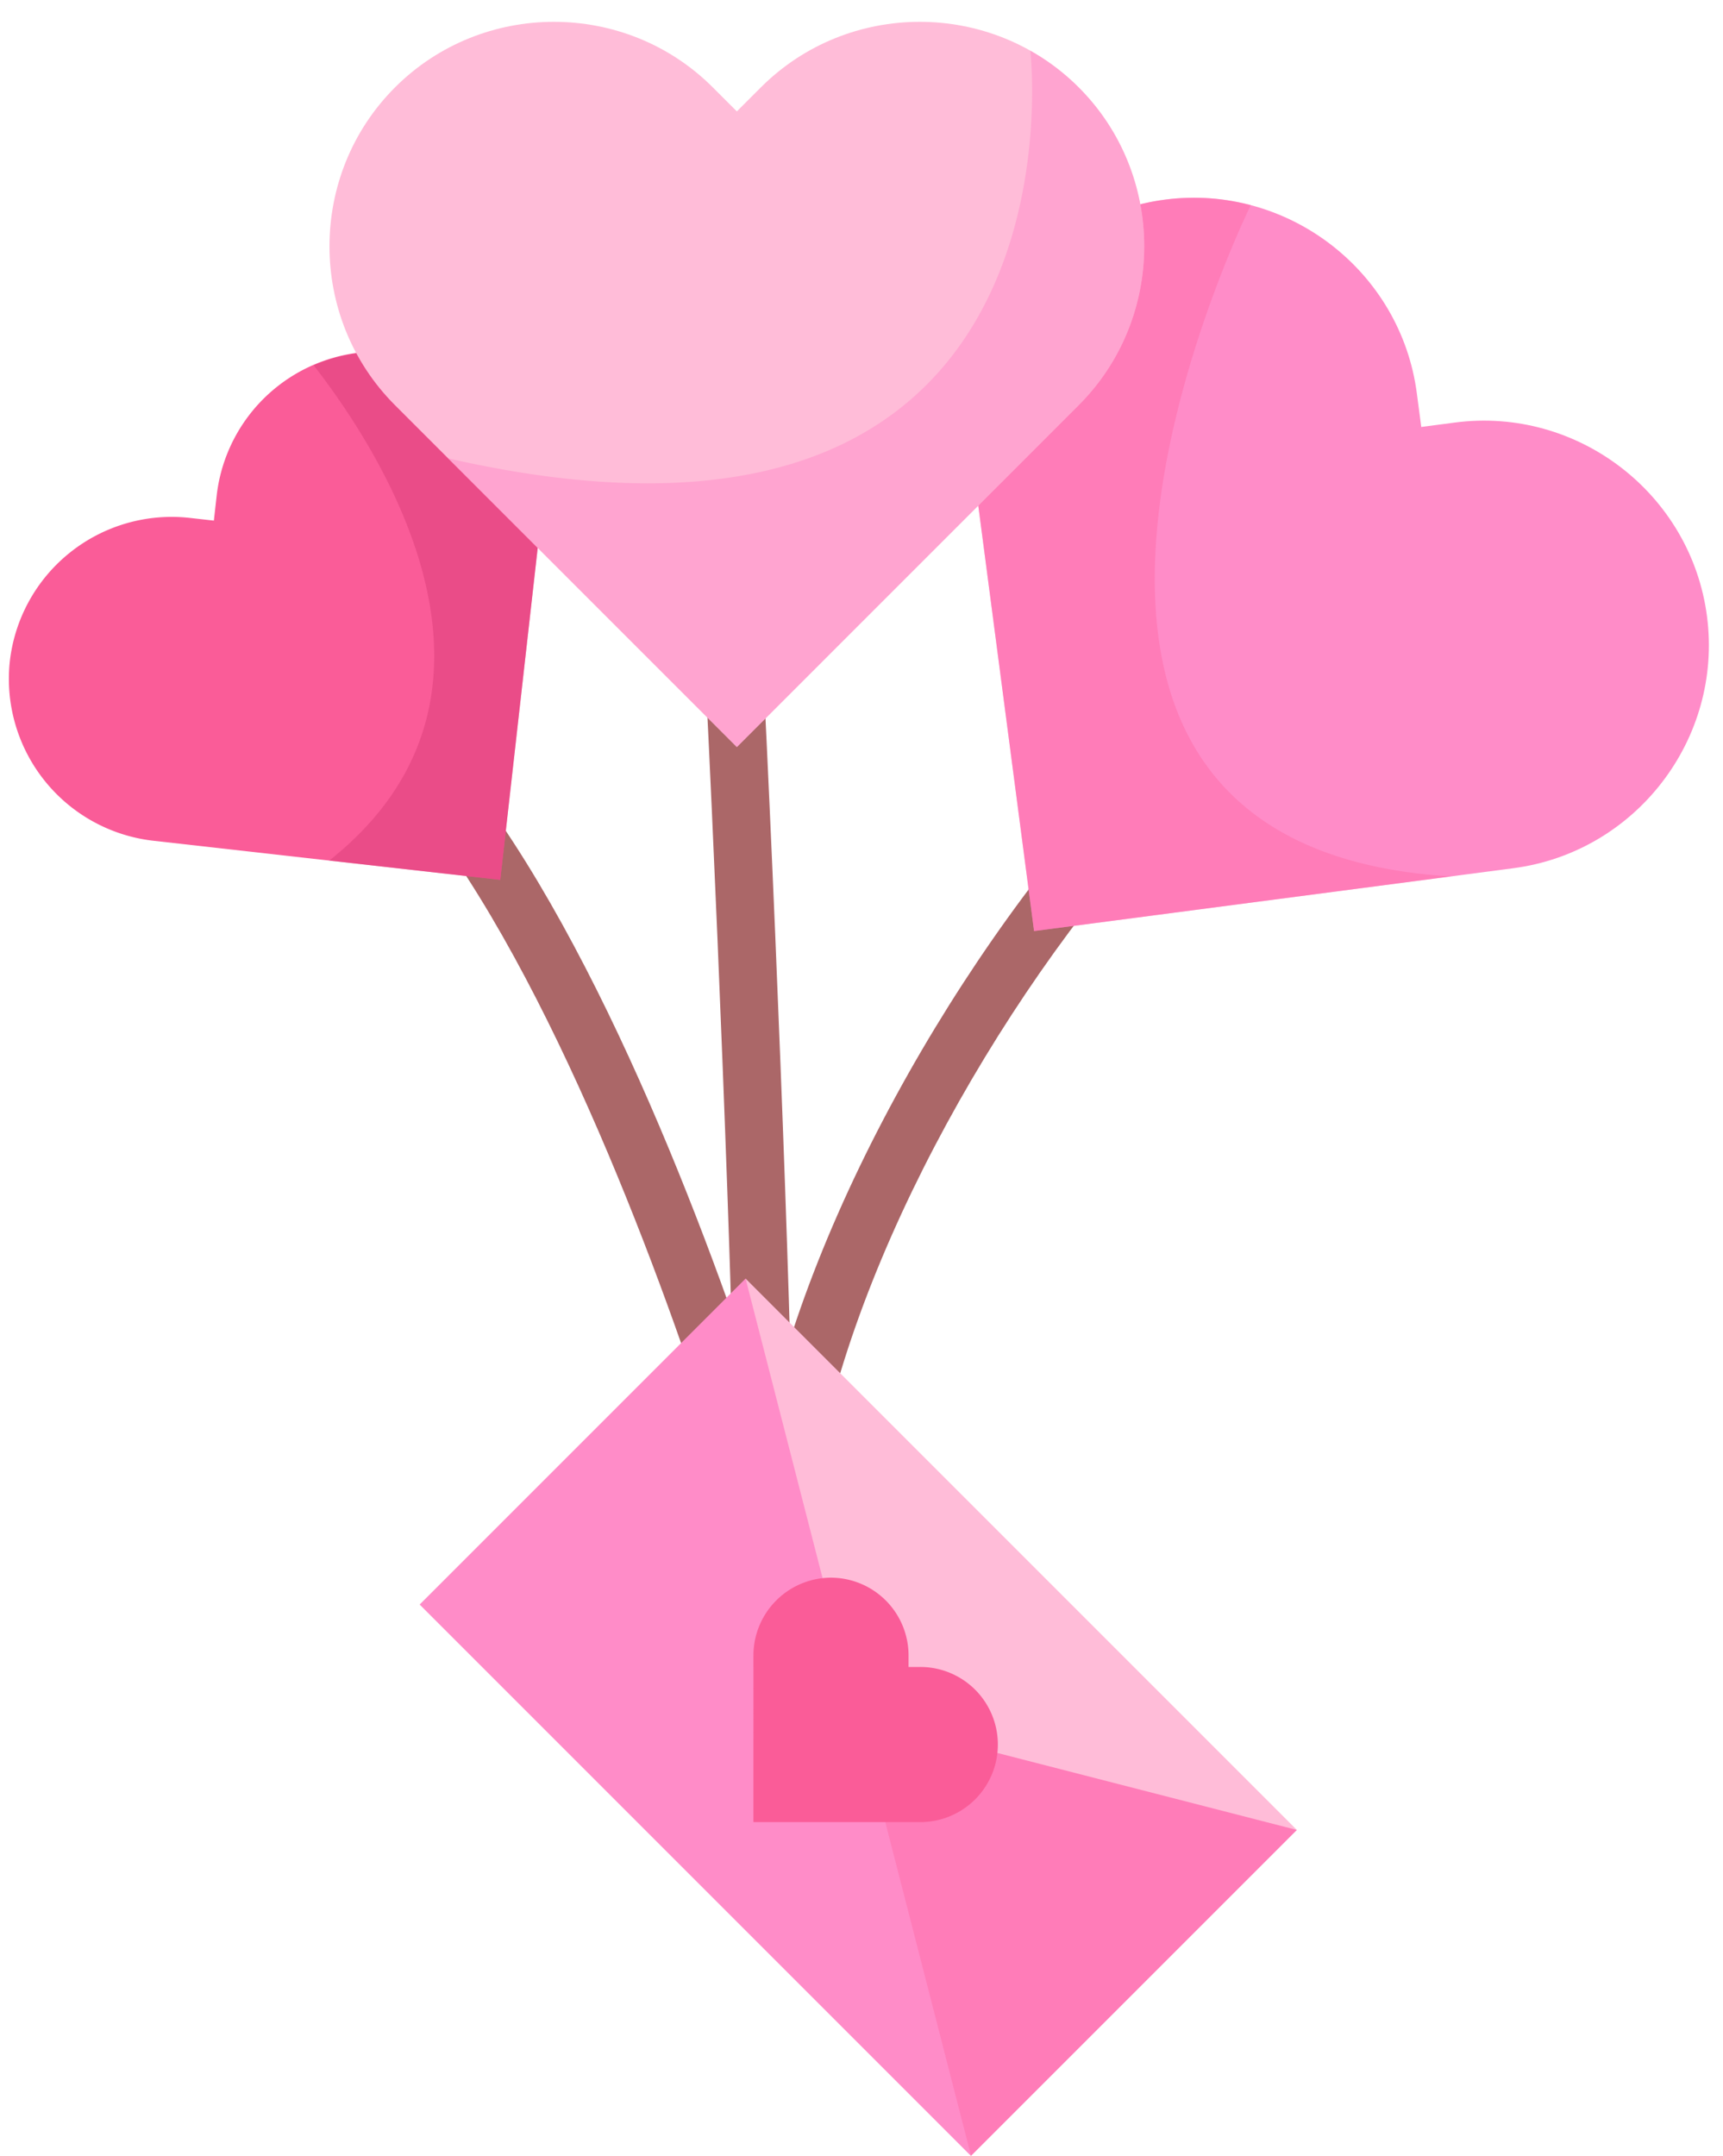
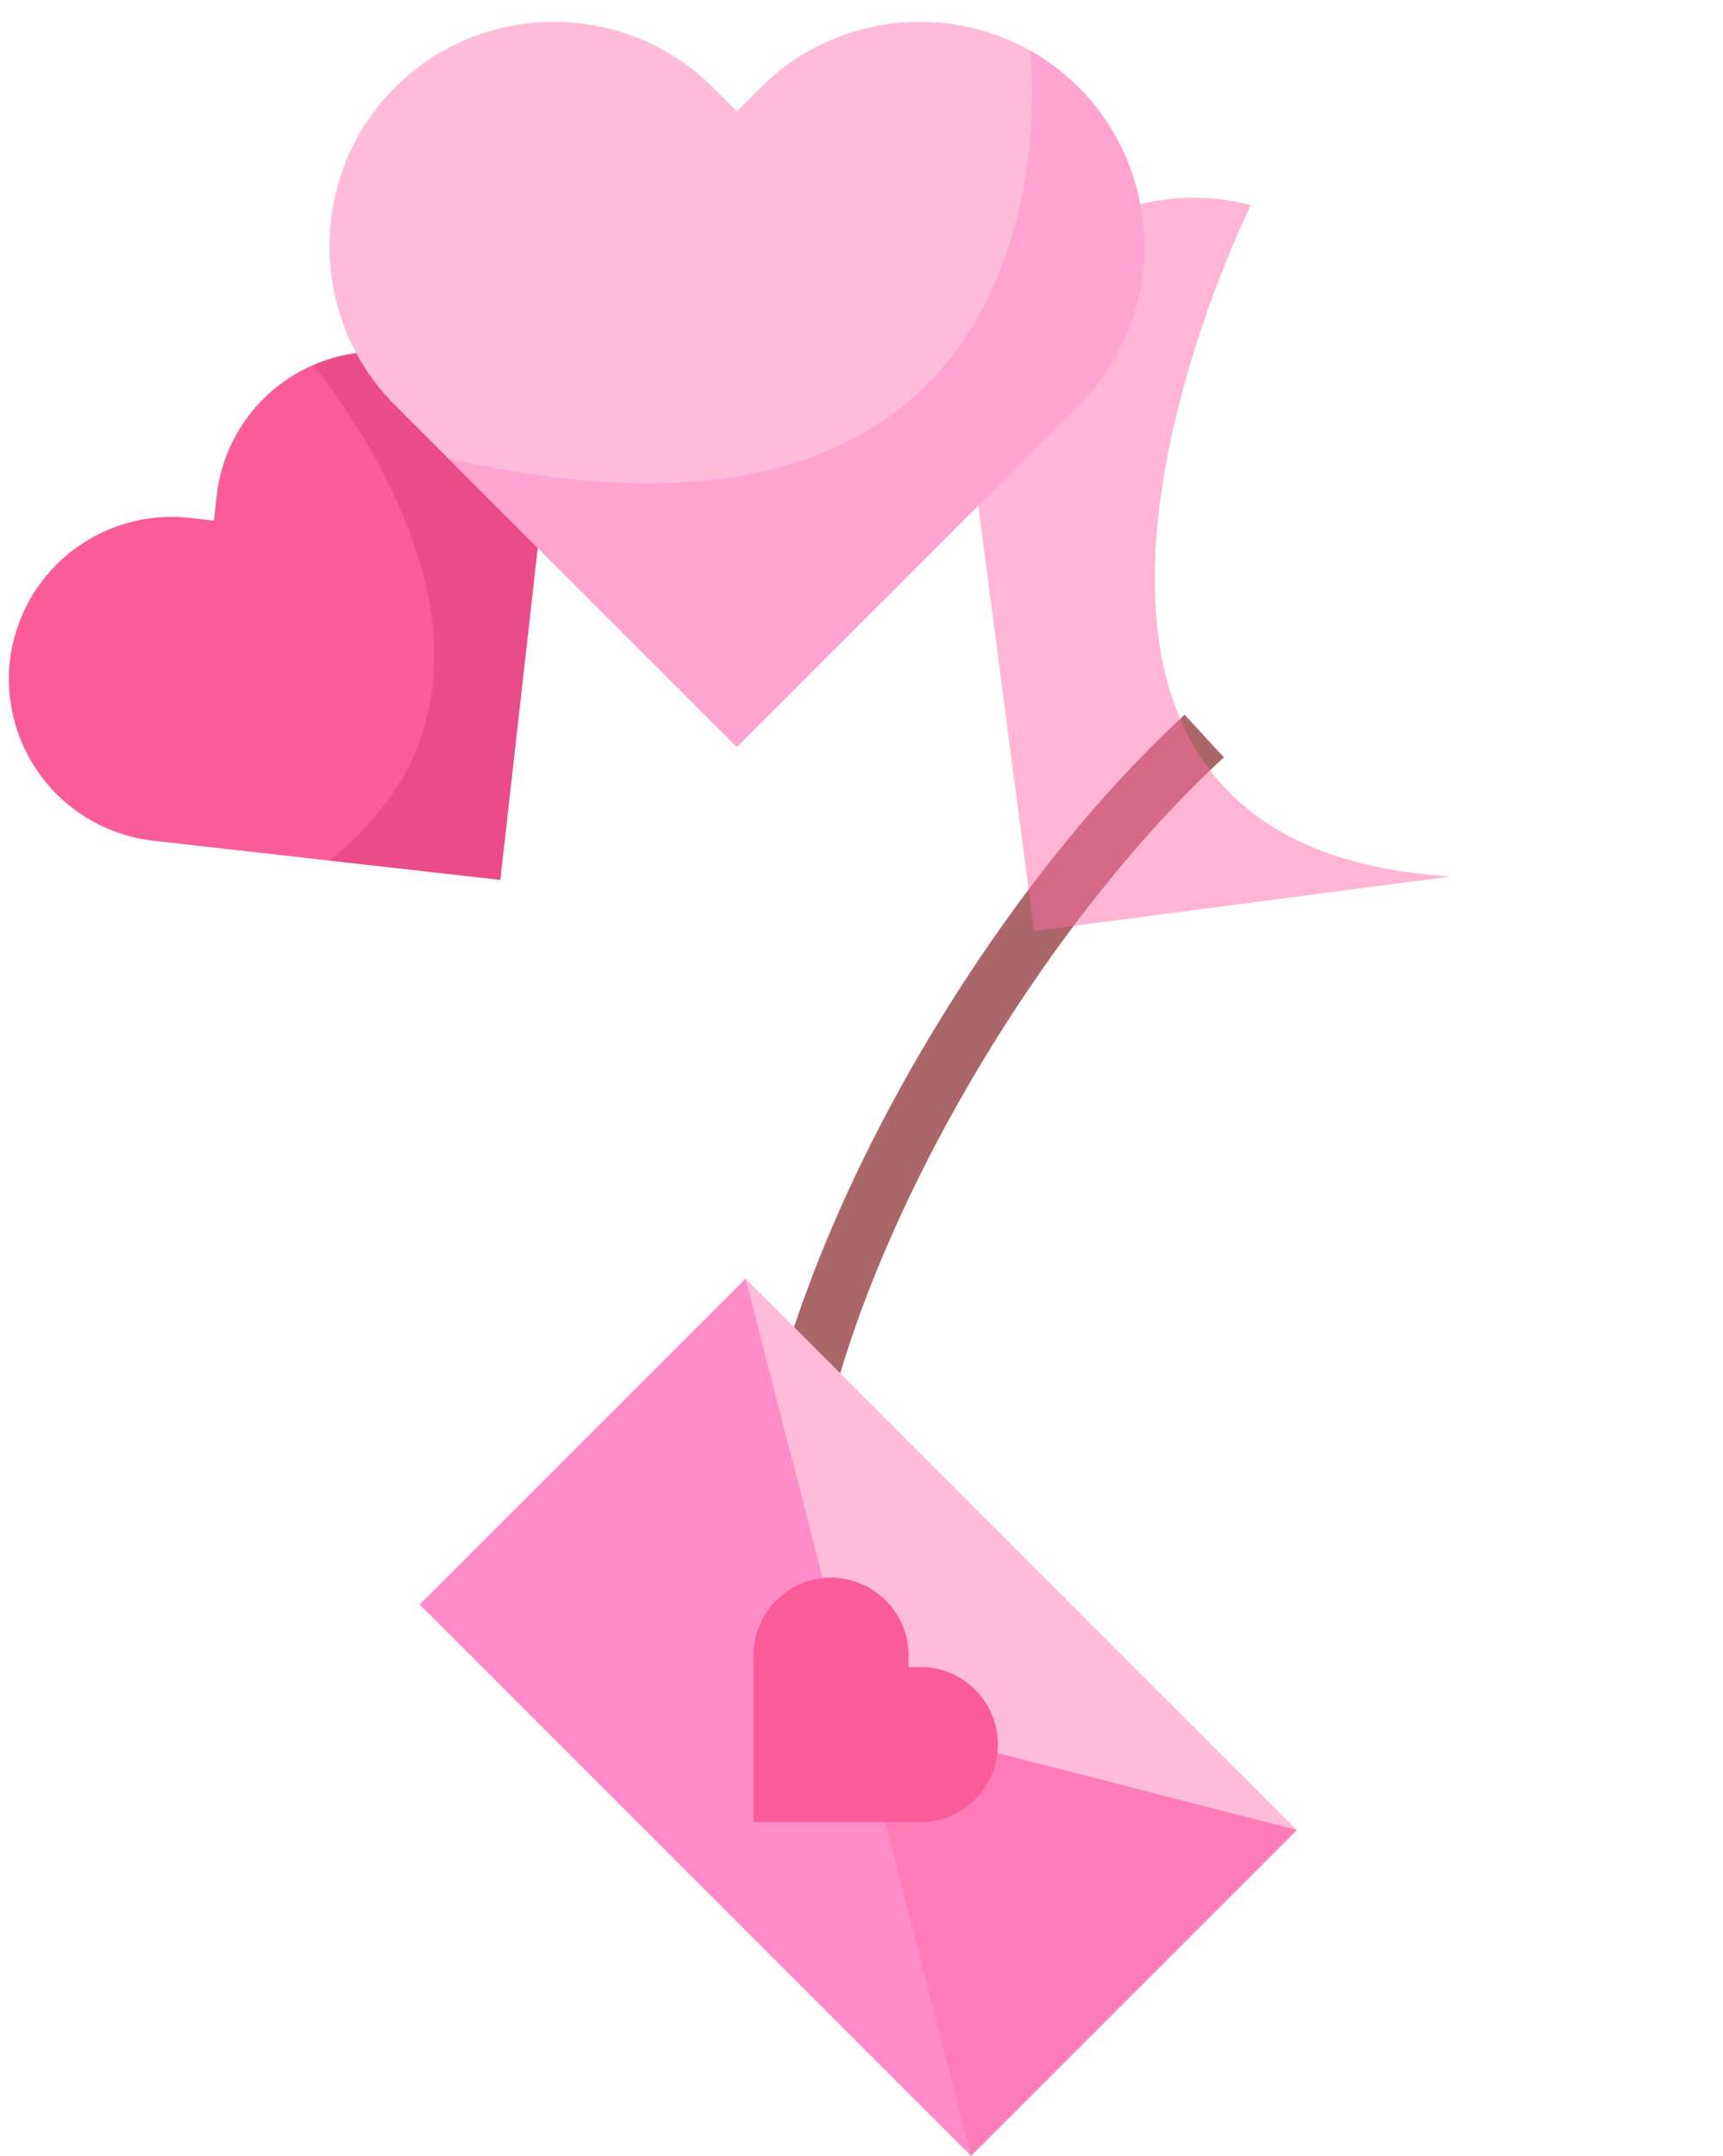
<svg xmlns="http://www.w3.org/2000/svg" height="928.3" preserveAspectRatio="xMidYMid meet" version="1.0" viewBox="-3.8 -9.4 742.0 928.3" width="742.0" zoomAndPan="magnify">
  <g>
    <g>
      <g id="change1_1">
-         <path d="M300.431,601.16c-25.59-78.34-76.22-210.71-135.34-275.58l18.46-16.8c62.01,68.05,113.77,202.5,140.61,284.67l-23.73,7.71Z" fill="#ab6768" />
-       </g>
+         </g>
      <g id="change1_2">
-         <path d="M312.151,592.24c-2.27-96.54-10.79-299.37-16.53-389.95l24.91-1.56c5.68,89.74,14.24,294.05,16.53,390.92l-24.91.59Z" fill="#ab6768" />
-       </g>
+         </g>
      <g id="change1_3">
        <path d="M328.931,593.56c26.2-104.02,101.24-225.21,177.43-295.19l16.89,18.36c-72.79,66.86-145.069,183.49-170.1,282.89Z" fill="#ab6768" />
      </g>
      <g id="change2_1">
        <path d="M.441,275.27a70.157,70.157,0,0,1,77.35-61.67l10.51,1.18,1.18-10.5A69.95,69.95,0,1,1,228.5,219.95l-16.86,149.53L62.111,352.62A70.152,70.152,0,0,1,.441,275.27Z" fill="#fa5c98" />
      </g>
      <g id="change3_1">
        <path d="M131.321,147.93a69.353,69.353,0,0,1,35.51-5.33A70.156,70.156,0,0,1,228.5,219.95L211.641,369.48l-73.65-8.3C226.571,290.84,163.121,188.93,131.321,147.93Z" fill="#da3c78" fill-opacity=".502" />
      </g>
      <g id="change4_1">
-         <path d="M497.821,76.58c52.78-6.92,101.62,30.6,108.53,83.37l1.91,14.51,14.5-1.91c52.779-6.91,101.62,30.6,108.54,83.38s-30.6,101.62-83.38,108.53l-206.41,27.06-27.06-206.41c-6.92-52.77,30.6-101.62,83.37-108.53Z" fill="#ff8cc8" />
-       </g>
+         </g>
      <g id="change5_1">
        <path d="M497.821,76.58a95.6,95.6,0,0,1,37.02,2.36c-.15.28-136.22,275.65,86.14,289.06l-179.47,23.52-27.06-206.41c-6.92-52.77,30.589-101.62,83.37-108.53Z" fill="#ff6ca8" fill-opacity=".502" />
      </g>
      <g id="change6_1">
        <path d="M166.311,28.23c37.64-37.64,99.23-37.64,136.86,0l10.35,10.34,10.34-10.34c37.64-37.64,99.23-37.64,136.87,0s37.63,99.22-.01,136.86L313.521,312.3,166.311,165.09c-37.63-37.64-37.63-99.23,0-136.86Z" fill="#ffbcd8" />
      </g>
      <g id="change4_2">
        <path d="M439.9,12.42a95.9,95.9,0,0,1,20.83,15.81c37.63,37.63,37.63,99.22-.01,136.86L313.521,312.3,189.2,187.97c278.41,63.57,250.74-175.25,250.7-175.55Z" fill="#ff8cc8" fill-opacity=".502" />
      </g>
    </g>
    <g id="change6_2">
      <path d="M384.761 757.66L554.701 778.6 317.281 541.17 338.211 711.11 343.311 752.56 384.761 757.66z" fill="#ffbcd8" />
    </g>
    <g id="change7_1">
      <path d="M176.961 681.49L414.381 918.92 554.701 778.6 176.961 681.49z" fill="#ff7cb8" />
    </g>
    <g id="change4_3">
      <path d="M176.961 681.49L414.381 918.92 317.281 541.17 176.961 681.49z" fill="#ff8cc8" />
    </g>
    <g id="change2_2">
      <path d="M354.061,669.96a33.5,33.5,0,0,1,33.4,33.4v5.05h5.06a33.4,33.4,0,0,1,0,66.8h-71.86V703.36a33.5,33.5,0,0,1,33.4-33.4Z" fill="#fa5c98" />
    </g>
  </g>
</svg>